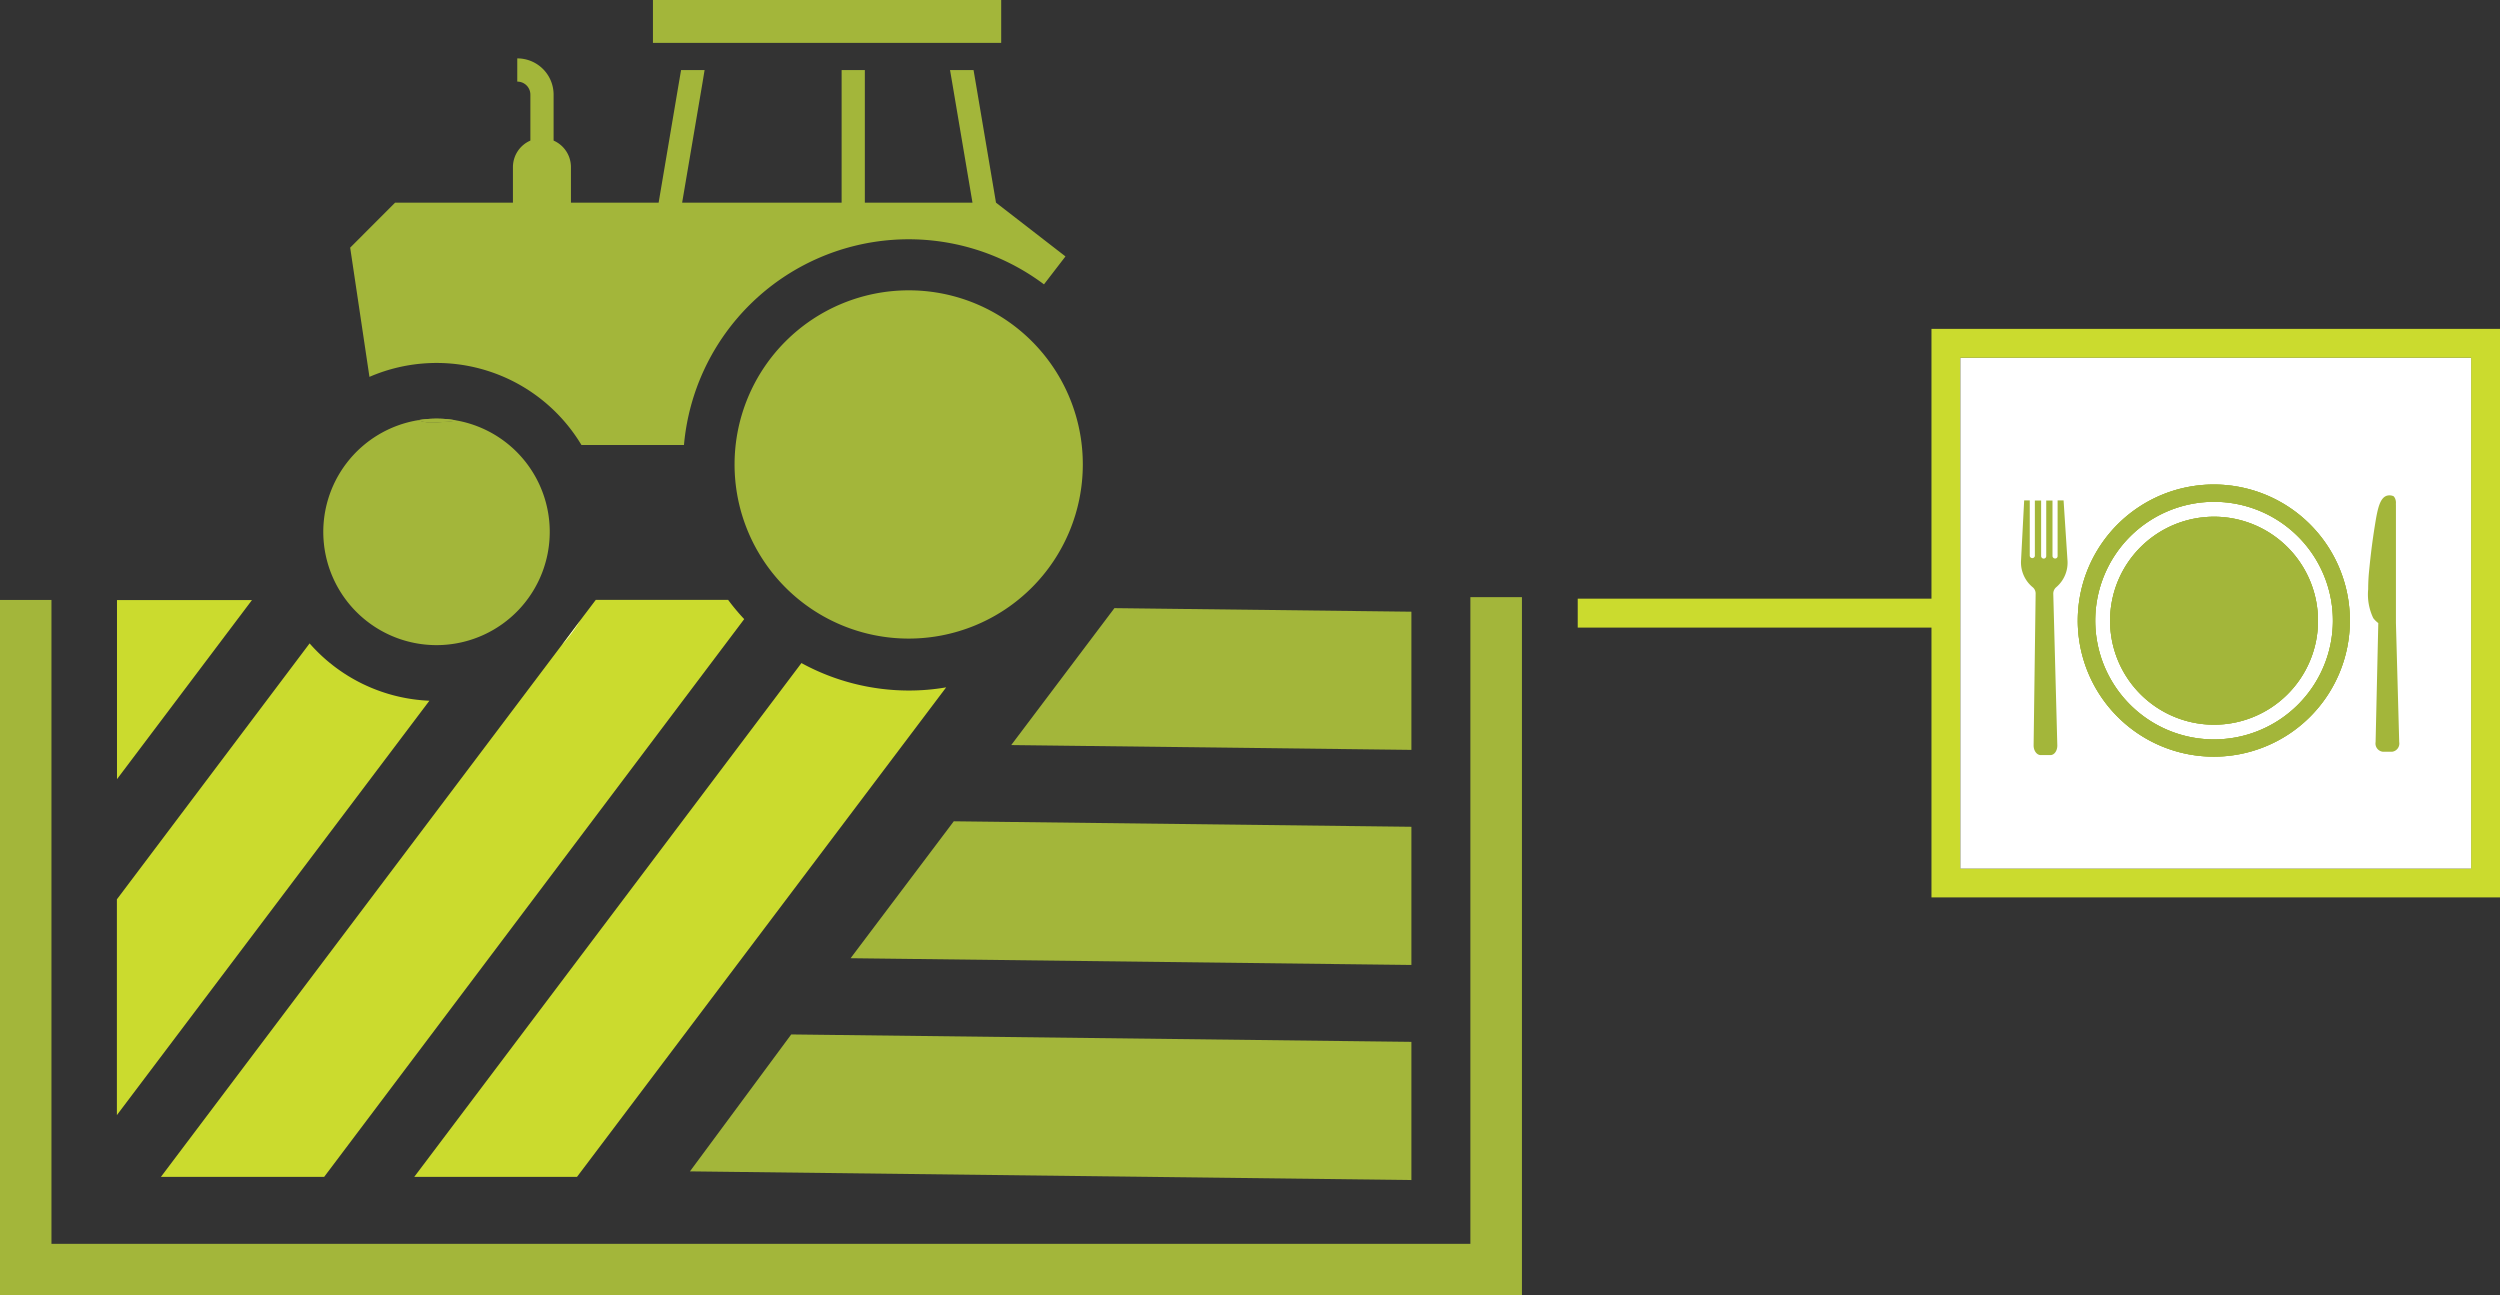
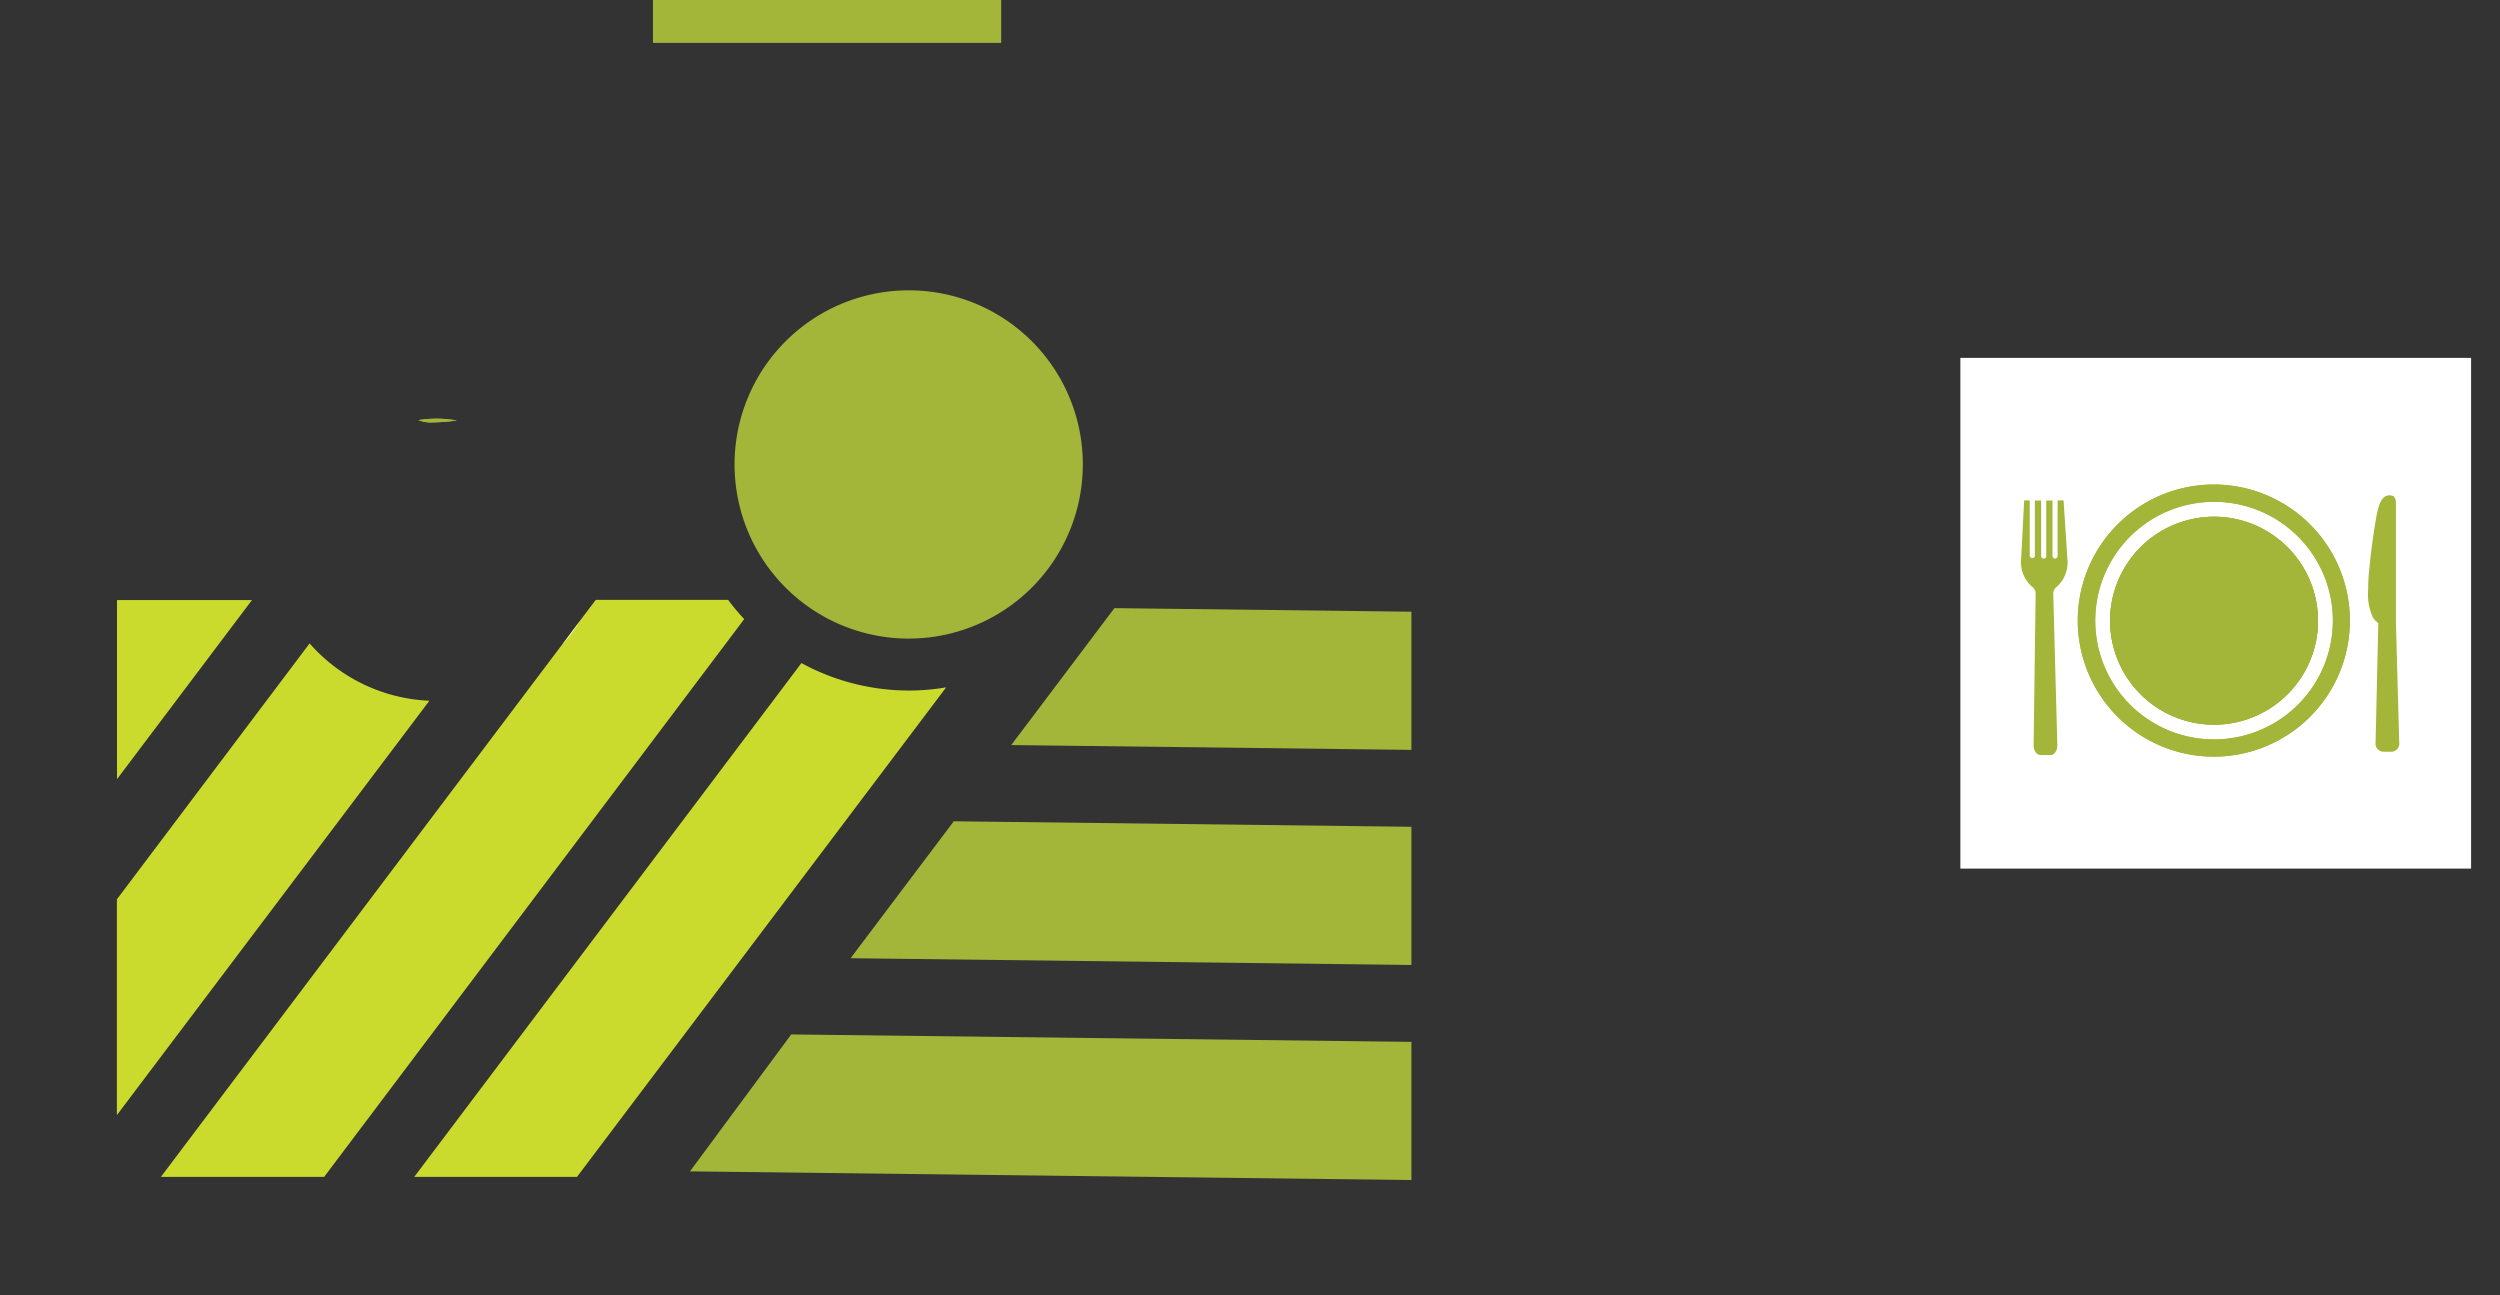
<svg xmlns="http://www.w3.org/2000/svg" id="Layer_1" data-name="Layer 1" viewBox="0 0 259.44 134.42">
  <rect x="0" y="0" width="259.44" height="134.42" fill="#333333" stroke="none" />
  <defs>
    <style>.cls-1{fill:#cbdb2e;}.cls-2{fill:#fff;}.cls-3,.cls-4{fill:#a3b63a;}.cls-4{fill-rule:evenodd;}</style>
  </defs>
  <title>icon-food-agribus_hospitality</title>
-   <path class="cls-1" d="M466.8,301H430.09v3H466.8v28h59V273h-59Zm56-25v53h-53V276Z" transform="translate(-266.36 -238.87)" />
  <rect class="cls-2" x="203.44" y="37.14" width="53" height="53" />
  <polygon class="cls-1" points="26.15 62.27 12.14 80.86 12.14 62.27 26.15 62.27" />
  <path class="cls-1" d="M310.92,311.59l-32.43,43V332.2l20-26.56A17.51,17.51,0,0,0,310.92,311.59Z" transform="translate(-266.36 -238.87)" />
  <path class="cls-1" d="M343.59,303.12,300,361H283.06l41.62-55.22h0l1.86-2.48,1.65-2.18h13.73A22.3,22.3,0,0,0,343.59,303.12Z" transform="translate(-266.36 -238.87)" />
  <path class="cls-1" d="M360.67,310.53a22.58,22.58,0,0,0,3.88-.33L326.24,361H309.35l40.18-53.32A23.29,23.29,0,0,0,360.67,310.53Z" transform="translate(-266.36 -238.87)" />
  <polygon class="cls-3" points="115.65 63.11 146.47 63.48 146.47 77.82 104.94 77.32 115.65 63.11" />
  <polygon class="cls-3" points="98.98 85.23 146.47 85.8 146.47 100.14 88.27 99.44 98.98 85.23" />
  <polygon class="cls-3" points="82.11 107.35 146.47 108.12 146.47 122.46 71.6 121.56 82.11 107.35" />
  <rect class="cls-3" x="67.76" width="36.14" height="4.45" />
  <path class="cls-4" d="M313.77,282.51a21.18,21.18,0,0,1-2.83.2,3.64,3.64,0,0,1-1.16-.24,11.63,11.63,0,0,1,1.88-.15A11.27,11.27,0,0,1,313.77,282.51Z" transform="translate(-266.36 -238.87)" />
-   <path class="cls-4" d="M376.93,265.48l-2.23,2.9a23.41,23.41,0,0,0-37.36,16.67H326.7a17.53,17.53,0,0,0-22-7.07l-2-13.41,4.66-4.67h12.23v-3.68a3,3,0,0,1,1.81-2.76v-4.77a1.35,1.35,0,0,0-1.36-1.35v-2.41a3.76,3.76,0,0,1,3.77,3.76v4.77a3,3,0,0,1,1.8,2.76v3.68h9.1l2.1-12.42.23-1.34h2.44l-.22,1.34-2.11,12.42h16.55V246.14h2.41V259.9h11.17l-2.1-12.42-.23-1.34h2.44l.23,1.34,2.1,12.42Z" transform="translate(-266.36 -238.87)" />
  <path class="cls-4" d="M378.73,287.11A18.07,18.07,0,1,1,360.67,269,18.05,18.05,0,0,1,378.73,287.11Z" transform="translate(-266.36 -238.87)" />
-   <path class="cls-4" d="M323.41,294.06a11.75,11.75,0,1,1-13.63-11.59,3.64,3.64,0,0,0,1.16.24,21.18,21.18,0,0,0,2.83-.2h0A11.74,11.74,0,0,1,323.41,294.06Z" transform="translate(-266.36 -238.87)" />
  <path class="cls-4" d="M313.77,282.51a21.18,21.18,0,0,1-2.83.2,3.64,3.64,0,0,1-1.16-.24,11.63,11.63,0,0,1,1.88-.15A11.27,11.27,0,0,1,313.77,282.51Z" transform="translate(-266.36 -238.87)" />
  <path class="cls-2" d="M324.69,305.8a18,18,0,0,0,1.86-2.48Z" transform="translate(-266.36 -238.87)" />
-   <polygon class="cls-3" points="157.94 61.97 157.94 134.42 0 134.42 0 62.26 5.34 62.26 5.34 129.08 152.59 129.08 152.59 61.97 157.94 61.97" />
  <path class="cls-3" d="M479.86,316.23c0,.56-.31,1-.72,1h-1c-.41,0-.74-.45-.74-1l.21-15.77a.84.84,0,0,0-.33-.67,3.34,3.34,0,0,1-1.18-2.83l.32-6.16H477l0,5.77a.27.27,0,0,0,.53,0l0-5.76h.65l0,5.77a.27.27,0,0,0,.27.26.26.26,0,0,0,.26-.27l0-5.76h.65l0,5.76a.27.27,0,0,0,.27.26.25.25,0,0,0,.26-.26l0-5.77h.62l.4,6.15a3.34,3.34,0,0,1-1.14,2.84.88.88,0,0,0-.33.68Z" transform="translate(-266.36 -238.87)" />
  <path class="cls-3" d="M506.7,305.43a10.79,10.79,0,1,1-8.43-12.72A10.8,10.8,0,0,1,506.7,305.43Z" transform="translate(-266.36 -238.87)" />
  <path class="cls-3" d="M498.94,289.44a14.12,14.12,0,1,0,11,16.64A14.12,14.12,0,0,0,498.94,289.44Zm-5.26,25.92a12.33,12.33,0,1,1,14.53-9.63A12.34,12.34,0,0,1,493.68,315.36Z" transform="translate(-266.36 -238.87)" />
  <path class="cls-3" d="M515.34,315.88a.86.86,0,0,1-.72,1h-1a.86.86,0,0,1-.73-1q.14-6.18.28-12.35a2.59,2.59,0,0,1-.52-.51,5.71,5.71,0,0,1-.53-3c0-.9.07-1.63.07-1.63.13-1.33.28-2.85.64-5.08.26-1.62.5-2.78,1.24-3a1,1,0,0,1,.69.06.81.81,0,0,1,.18.3,1.07,1.07,0,0,1,.06.41,1.28,1.28,0,0,0,0,.19l0,12.23h0Z" transform="translate(-266.36 -238.87)" />
  <path class="cls-3" d="M506.7,305.43a10.79,10.79,0,1,1-8.43-12.72A10.8,10.8,0,0,1,506.7,305.43Z" transform="translate(-266.36 -238.87)" />
  <path class="cls-3" d="M498.94,289.44a14.12,14.12,0,1,0,11,16.64A14.12,14.12,0,0,0,498.94,289.44Zm-5.26,25.92a12.33,12.33,0,1,1,14.53-9.63A12.34,12.34,0,0,1,493.68,315.36Z" transform="translate(-266.36 -238.87)" />
  <path class="cls-3" d="M506.7,305.43a10.79,10.79,0,1,1-8.43-12.72A10.8,10.8,0,0,1,506.7,305.43Z" transform="translate(-266.36 -238.87)" />
-   <path class="cls-3" d="M498.94,289.44a14.12,14.12,0,1,0,11,16.64A14.12,14.12,0,0,0,498.94,289.44Zm-5.26,25.92a12.33,12.33,0,1,1,14.53-9.63A12.34,12.34,0,0,1,493.68,315.36Z" transform="translate(-266.36 -238.87)" />
</svg>